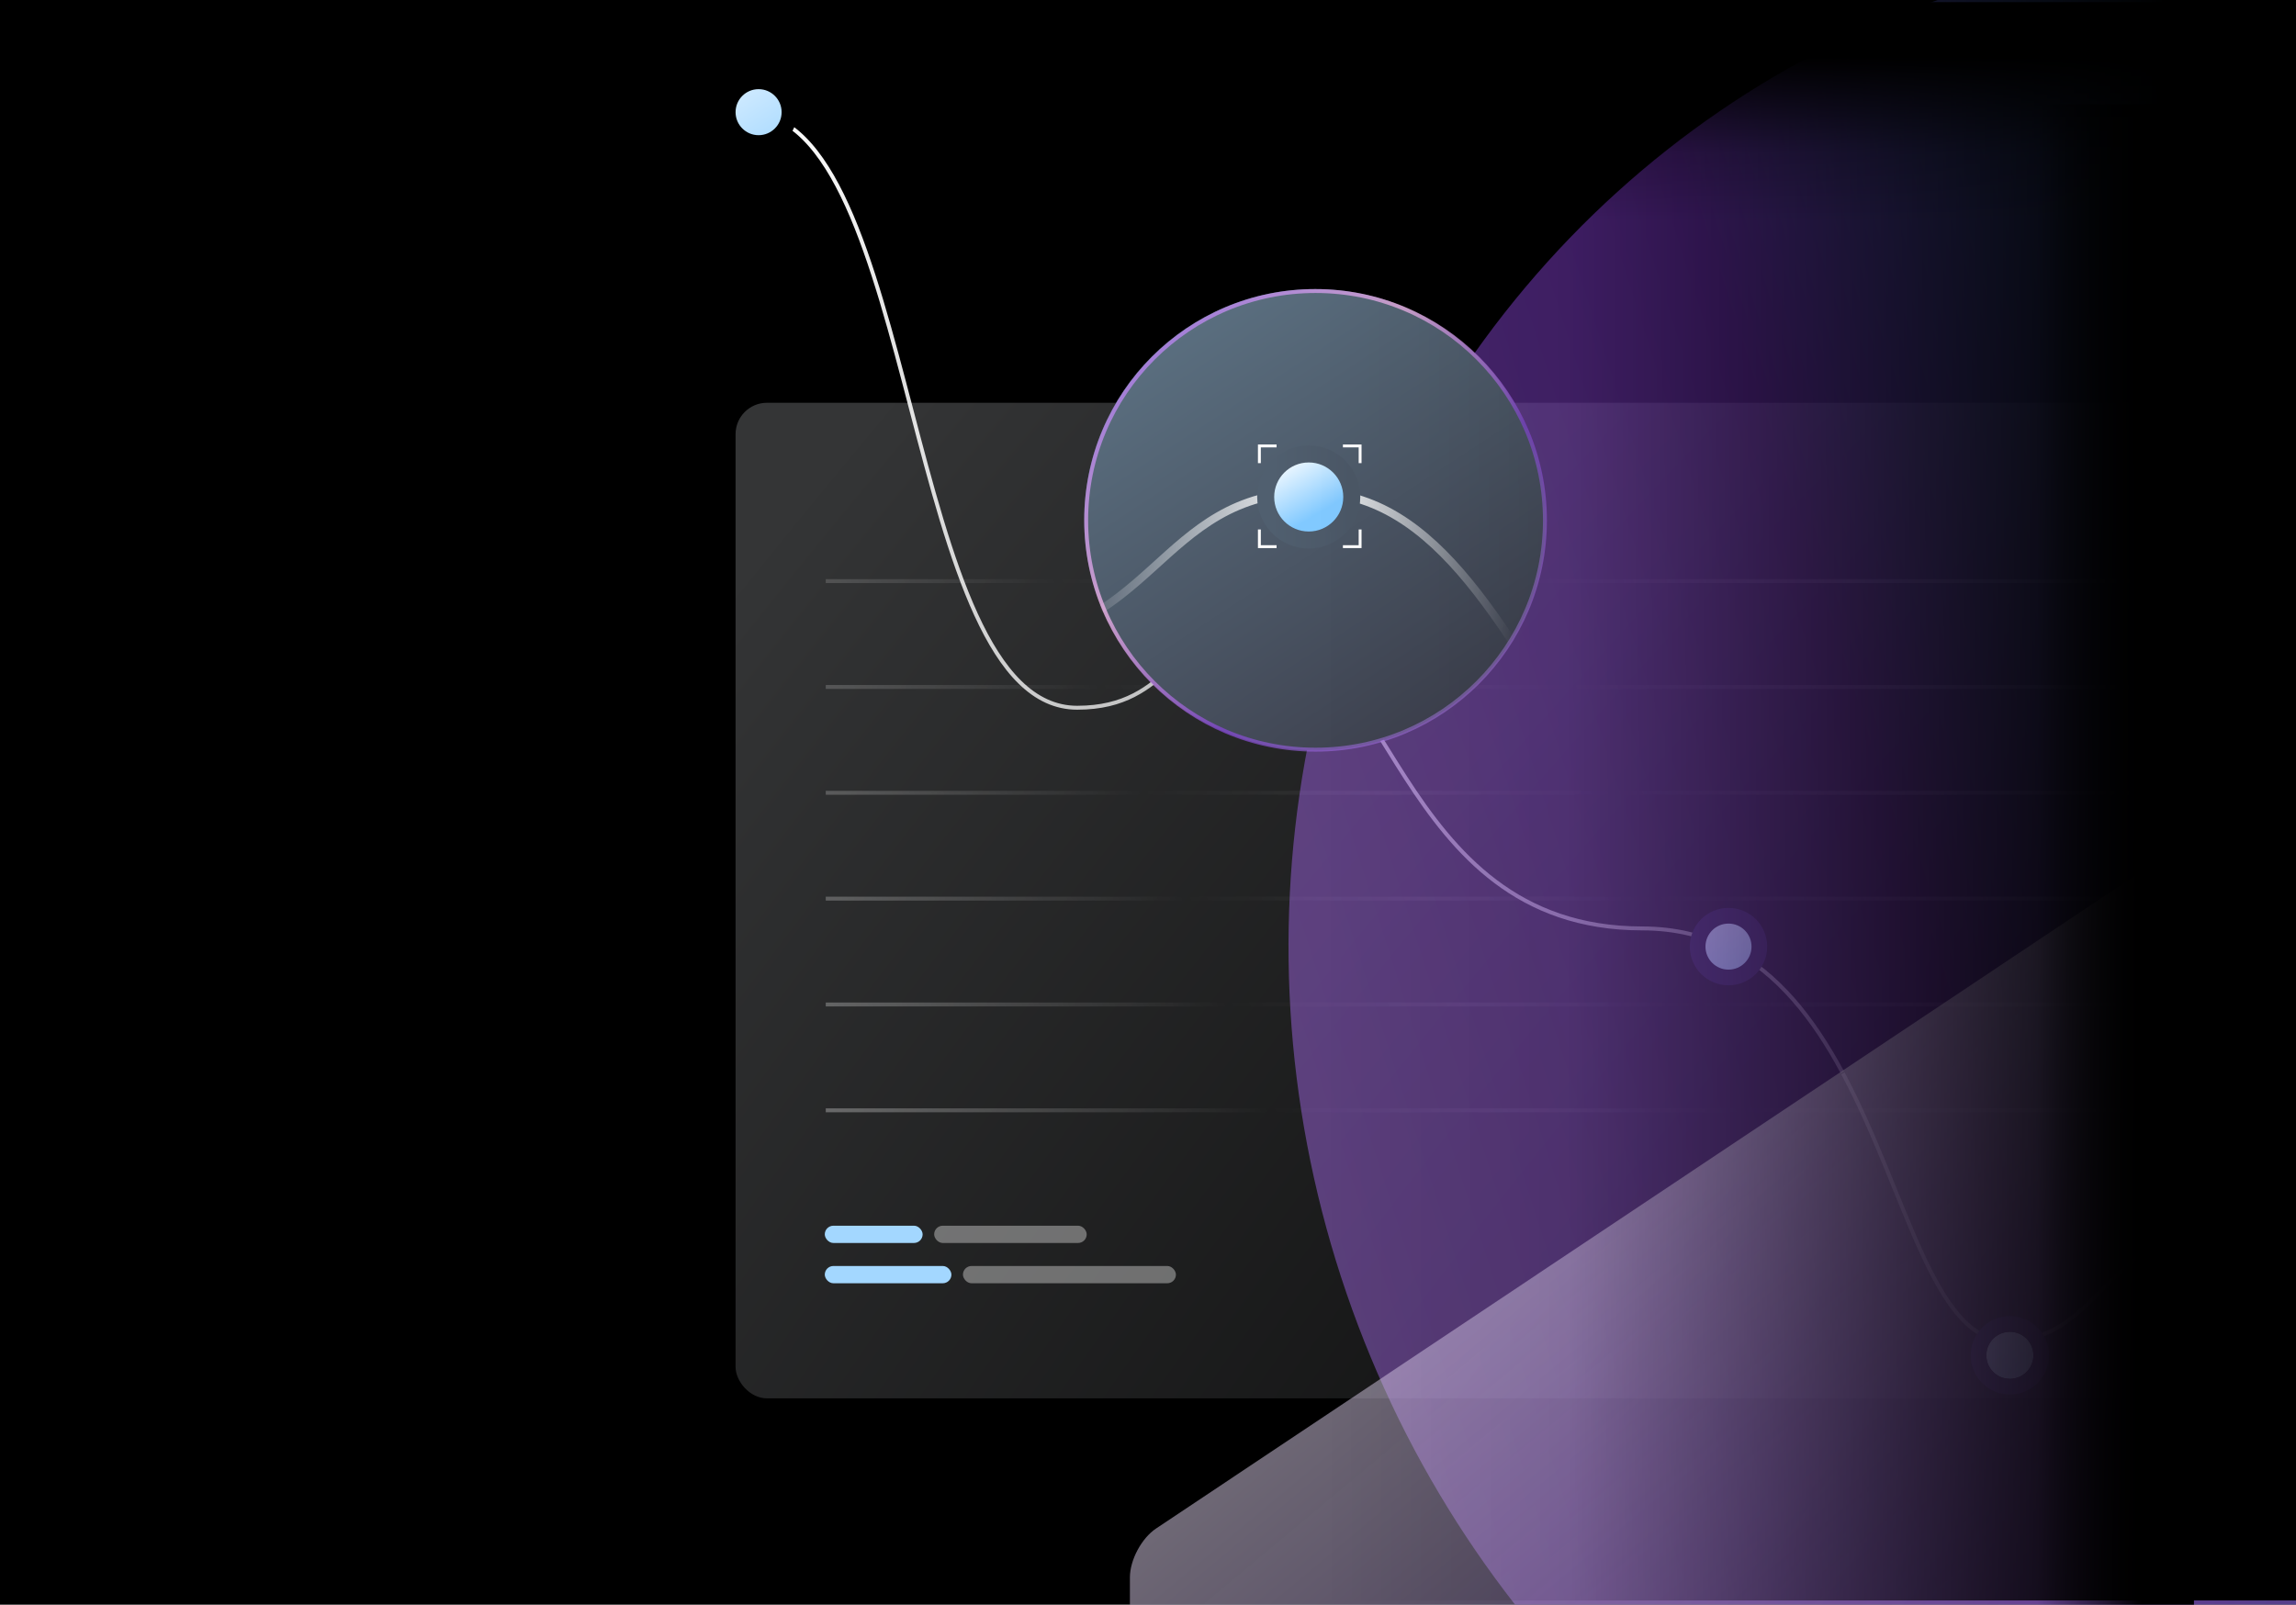
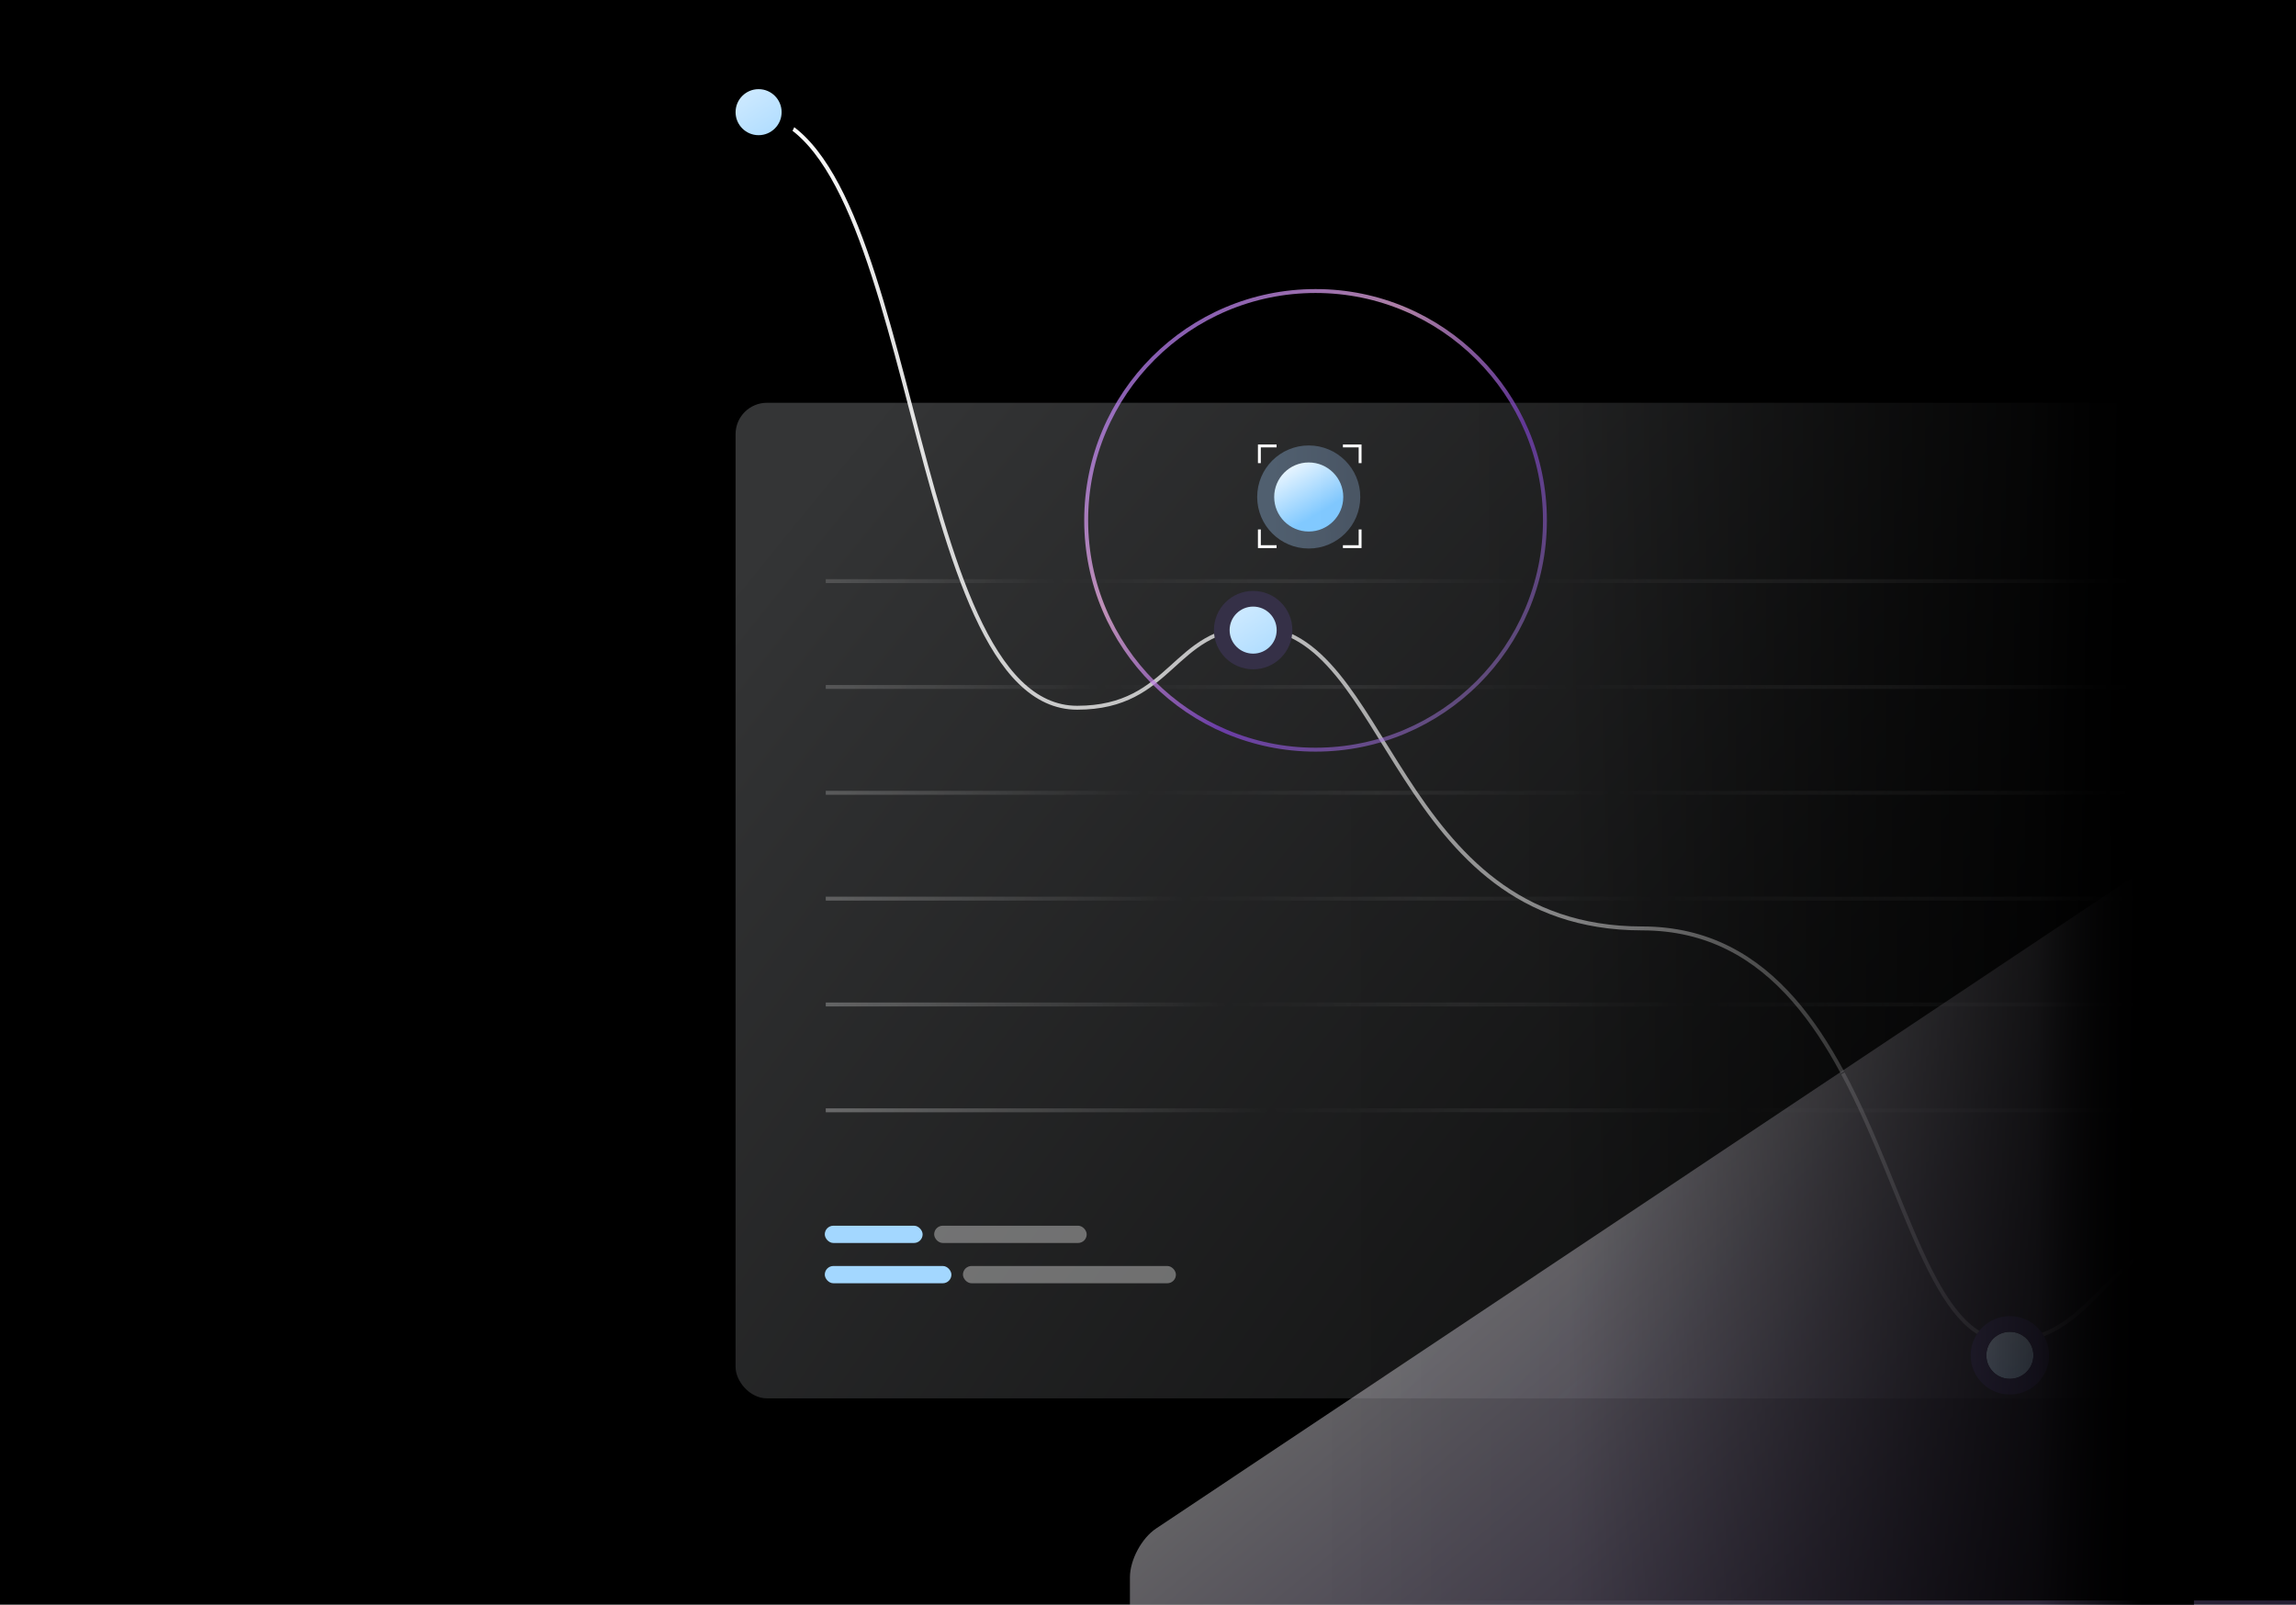
<svg xmlns="http://www.w3.org/2000/svg" width="1080" height="755" viewBox="0 0 1080 755" fill="none">
  <g clip-path="url(#clip0_847_4740)">
    <rect width="1080" height="755" fill="black" />
    <rect x="346" y="189.504" width="985.544" height="468.404" rx="14.755" fill="url(#paint0_radial_847_4740)" />
    <rect opacity="0.5" x="452.953" y="595.635" width="100.179" height="8.123" rx="4.061" fill="#C2C2C2" />
    <rect x="387.961" y="595.635" width="59.566" height="8.123" rx="4.061" fill="#A3D7FF" />
    <rect opacity="0.5" x="439.414" y="576.683" width="71.75" height="8.123" rx="4.061" fill="#C2C2C2" />
    <rect x="387.961" y="576.683" width="46.028" height="8.123" rx="4.061" fill="#A3D7FF" />
    <g style="mix-blend-mode:screen" opacity="0.3">
-       <path fill-rule="evenodd" clip-rule="evenodd" d="M388.422 274.33H1327.19V272.485H388.422V274.33ZM388.422 324.127H1327.19V322.283H388.422V324.127ZM1327.19 373.924H388.422V372.079H1327.19V373.924ZM388.422 423.72H1327.19V421.876H388.422V423.72ZM1327.19 473.518H388.422V471.673H1327.19V473.518ZM388.422 523.314H1327.19V521.47H388.422V523.314Z" fill="url(#paint1_linear_847_4740)" />
+       <path fill-rule="evenodd" clip-rule="evenodd" d="M388.422 274.33H1327.19V272.485H388.422V274.33ZM388.422 324.127H1327.19V322.283H388.422V324.127ZM1327.19 373.924H388.422V372.079H1327.19V373.924M388.422 423.72H1327.19V421.876H388.422V423.72ZM1327.19 473.518H388.422V471.673H1327.19V473.518ZM388.422 523.314H1327.19V521.47H388.422V523.314Z" fill="url(#paint1_linear_847_4740)" />
    </g>
    <path d="M351.536 53.009C432.785 53.009 424.387 332.981 506.698 332.981C551.646 332.981 551.646 295.28 590.204 295.28C653.962 295.28 655.09 436.811 772.45 436.811C787.929 436.811 801.307 440.187 813.002 446.049C836.577 457.864 853.311 479.78 866.617 504.5" stroke="url(#paint2_linear_847_4740)" stroke-width="1.844" />
    <g filter="url(#filter0_f_847_4740)">
      <path d="M1284.77 752.011C1151.61 752.011 1141.45 574.634 1057.38 574.634C990.239 574.634 990.239 630.875 943.972 630.875C909.416 630.875 896.83 560.911 866.883 505" stroke="url(#paint3_linear_847_4740)" stroke-width="1.844" />
    </g>
    <g filter="url(#filter1_f_847_4740)">
      <circle cx="945.41" cy="637.663" r="11.066" fill="url(#paint4_linear_847_4740)" />
      <circle cx="945.41" cy="637.663" r="14.755" stroke="#281F4A" stroke-width="7.377" />
    </g>
    <circle cx="356.83" cy="52.773" r="14.519" fill="url(#paint5_linear_847_4740)" stroke="black" stroke-width="7.377" />
    <circle cx="589.457" cy="296.461" r="14.755" fill="url(#paint6_linear_847_4740)" stroke="#353047" stroke-width="7.377" />
-     <circle cx="813.057" cy="445.367" r="14.519" fill="url(#paint7_linear_847_4740)" stroke="#2C2744" stroke-width="7.377" />
    <g opacity="0.45" filter="url(#filter2_f_847_4740)">
-       <ellipse cx="1074.23" cy="457.311" rx="466.06" ry="485.415" transform="rotate(-18.92 1074.23 457.311)" fill="url(#paint8_linear_847_4740)" />
-     </g>
-     <rect width="995.939" height="995.94" rx="14.755" transform="matrix(-0.832 0.555 -1.07521e-07 -1 1360.12 1170.55)" fill="url(#paint9_linear_847_4740)" fill-opacity="0.15" />
+       </g>
    <rect width="995.939" height="995.94" rx="14.755" transform="matrix(-0.832 0.555 -1.07521e-07 -1 1360.12 1170.55)" fill="url(#paint10_linear_847_4740)" />
-     <circle cx="618.5" cy="244.5" r="108.5" fill="url(#paint11_linear_847_4740)" />
    <mask id="mask0_847_4740" style="mask-type:alpha" maskUnits="userSpaceOnUse" x="510" y="136" width="218" height="218">
      <circle cx="618.815" cy="244.815" r="108.815" fill="white" />
    </mask>
    <g mask="url(#mask0_847_4740)">
-       <path d="M1938.36 1100.55C1685.01 1100.55 1665.68 763.064 1505.73 763.064C1377.98 763.064 1377.98 870.072 1289.95 870.072C1180.45 870.072 1186.89 500.834 963.591 500.834C740.297 500.834 738.15 231.549 616.84 231.549C543.477 231.549 543.477 303.28 457.957 303.28C365.634 303.28 317.325 -229.411 162.736 -229.411" stroke="url(#paint12_linear_847_4740)" stroke-width="3.689" />
-     </g>
+       </g>
    <circle cx="618.816" cy="244.816" r="107.893" stroke="url(#paint13_linear_847_4740)" stroke-opacity="0.7" stroke-width="1.844" />
    <circle cx="615.605" cy="233.825" r="20.245" fill="url(#paint14_linear_847_4740)" stroke="url(#paint15_linear_847_4740)" stroke-width="8" />
    <path d="M600.48 209.811H592.391V217.9" stroke="white" stroke-width="1.354" />
    <path d="M600.48 257.192H592.391V249.103" stroke="white" stroke-width="1.354" />
    <path d="M631.684 209.811H639.773V217.9" stroke="white" stroke-width="1.354" />
    <path d="M631.684 257.192H639.773V249.103" stroke="white" stroke-width="1.354" />
    <rect x="937" y="49" width="95" height="706" fill="url(#paint16_linear_847_4740)" />
    <path d="M510 0H1081V753H510V0Z" fill="url(#paint17_linear_847_4740)" />
    <rect x="452" y="129" width="128" height="628" transform="rotate(-90 452 129)" fill="url(#paint18_linear_847_4740)" />
  </g>
  <defs>
    <filter id="filter0_f_847_4740" x="858.07" y="496.565" width="434.695" height="264.368" filterUnits="userSpaceOnUse" color-interpolation-filters="sRGB">
      <feFlood flood-opacity="0" result="BackgroundImageFix" />
      <feBlend mode="normal" in="SourceGraphic" in2="BackgroundImageFix" result="shape" />
      <feGaussianBlur stdDeviation="4" result="effect1_foregroundBlur_847_4740" />
    </filter>
    <filter id="filter1_f_847_4740" x="916.969" y="609.219" width="56.883" height="56.887" filterUnits="userSpaceOnUse" color-interpolation-filters="sRGB">
      <feFlood flood-opacity="0" result="BackgroundImageFix" />
      <feBlend mode="normal" in="SourceGraphic" in2="BackgroundImageFix" result="shape" />
      <feGaussianBlur stdDeviation="5" result="effect1_foregroundBlur_847_4740" />
    </filter>
    <filter id="filter2_f_847_4740" x="195.18" y="-437.026" width="1758.1" height="1788.67" filterUnits="userSpaceOnUse" color-interpolation-filters="sRGB">
      <feFlood flood-opacity="0" result="BackgroundImageFix" />
      <feBlend mode="normal" in="SourceGraphic" in2="BackgroundImageFix" result="shape" />
      <feGaussianBlur stdDeviation="205.395" result="effect1_foregroundBlur_847_4740" />
    </filter>
    <radialGradient id="paint0_radial_847_4740" cx="0" cy="0" r="1" gradientUnits="userSpaceOnUse" gradientTransform="translate(1269.95 925.278) rotate(-139.171) scale(1125.37 2261.24)">
      <stop stop-opacity="0.46" />
      <stop offset="1" stop-color="#343536" />
    </radialGradient>
    <linearGradient id="paint1_linear_847_4740" x1="395.415" y1="532.008" x2="1151.5" y2="227.41" gradientUnits="userSpaceOnUse">
      <stop stop-color="white" />
      <stop offset="0.234" stop-color="white" stop-opacity="0" />
      <stop offset="0.36" stop-color="white" stop-opacity="0.22" />
      <stop offset="0.487" stop-color="white" stop-opacity="0" />
      <stop offset="0.659" stop-color="white" stop-opacity="0.38" />
    </linearGradient>
    <linearGradient id="paint2_linear_847_4740" x1="351.534" y1="53.009" x2="1263.56" y2="688.381" gradientUnits="userSpaceOnUse">
      <stop stop-color="white" />
      <stop offset="1" stop-color="white" stop-opacity="0" />
    </linearGradient>
    <linearGradient id="paint3_linear_847_4740" x1="351.534" y1="53.009" x2="1263.56" y2="688.381" gradientUnits="userSpaceOnUse">
      <stop stop-color="white" />
      <stop offset="1" stop-color="white" stop-opacity="0" />
    </linearGradient>
    <linearGradient id="paint4_linear_847_4740" x1="934.344" y1="626.597" x2="956.476" y2="660.486" gradientUnits="userSpaceOnUse">
      <stop stop-color="#D1EBFF" />
      <stop offset="1" stop-color="#A2D7FF" />
    </linearGradient>
    <linearGradient id="paint5_linear_847_4740" x1="346" y1="41.943" x2="367.66" y2="75.11" gradientUnits="userSpaceOnUse">
      <stop stop-color="#D1EBFF" />
      <stop offset="1" stop-color="#A2D7FF" />
    </linearGradient>
    <linearGradient id="paint6_linear_847_4740" x1="578.391" y1="285.395" x2="600.523" y2="319.285" gradientUnits="userSpaceOnUse">
      <stop stop-color="#D1EBFF" />
      <stop offset="1" stop-color="#A2D7FF" />
    </linearGradient>
    <linearGradient id="paint7_linear_847_4740" x1="802.227" y1="434.537" x2="823.887" y2="467.704" gradientUnits="userSpaceOnUse">
      <stop stop-color="#D1EBFF" />
      <stop offset="1" stop-color="#A2D7FF" />
    </linearGradient>
    <linearGradient id="paint8_linear_847_4740" x1="568.381" y1="212.315" x2="1165.67" y2="224.743" gradientUnits="userSpaceOnUse">
      <stop offset="0.007" stop-color="#AC72F0" />
      <stop offset="0.594" stop-color="#9340F1" />
      <stop offset="1" stop-color="#489CFF" />
    </linearGradient>
    <linearGradient id="paint9_linear_847_4740" x1="913.458" y1="641.127" x2="579.157" y2="66.764" gradientUnits="userSpaceOnUse">
      <stop stop-color="#844FBA" />
      <stop offset="1" stop-color="#5B3793" stop-opacity="0" />
    </linearGradient>
    <linearGradient id="paint10_linear_847_4740" x1="1076.85" y1="1022.45" x2="927.999" y2="-43.958" gradientUnits="userSpaceOnUse">
      <stop stop-color="white" stop-opacity="0.41" />
      <stop offset="1" stop-color="#5E14D8" stop-opacity="0" />
    </linearGradient>
    <linearGradient id="paint11_linear_847_4740" x1="532.448" y1="161.038" x2="674.297" y2="377.706" gradientUnits="userSpaceOnUse">
      <stop stop-color="#5B7081" />
      <stop offset="1" stop-color="#3A3B48" />
    </linearGradient>
    <linearGradient id="paint12_linear_847_4740" x1="505.398" y1="276.091" x2="712.886" y2="287.157" gradientUnits="userSpaceOnUse">
      <stop stop-color="white" stop-opacity="0" />
      <stop offset="0.536" stop-color="white" />
      <stop offset="1" stop-color="white" stop-opacity="0" />
    </linearGradient>
    <linearGradient id="paint13_linear_847_4740" x1="516.455" y1="176.575" x2="801.718" y2="457.816" gradientUnits="userSpaceOnUse">
      <stop stop-color="#B87CFF" />
      <stop offset="0.199" stop-color="#FFBCF4" />
      <stop offset="0.396" stop-color="#8847DC" />
      <stop offset="1" stop-color="white" stop-opacity="0" />
    </linearGradient>
    <linearGradient id="paint14_linear_847_4740" x1="599.359" y1="217.58" x2="615.39" y2="244.402" gradientUnits="userSpaceOnUse">
      <stop stop-color="white" />
      <stop offset="1" stop-color="#81C9FF" />
    </linearGradient>
    <linearGradient id="paint15_linear_847_4740" x1="598" y1="233.5" x2="635.5" y2="234" gradientUnits="userSpaceOnUse">
      <stop stop-color="#505F6F" />
      <stop offset="1" stop-color="#4B5766" />
    </linearGradient>
    <linearGradient id="paint16_linear_847_4740" x1="1007.61" y1="448" x2="958.182" y2="448" gradientUnits="userSpaceOnUse">
      <stop />
      <stop offset="1" stop-opacity="0" />
    </linearGradient>
    <linearGradient id="paint17_linear_847_4740" x1="1019.3" y1="376" x2="618.929" y2="376.547" gradientUnits="userSpaceOnUse">
      <stop />
      <stop offset="0.703" stop-opacity="0.1" />
      <stop offset="1" stop-opacity="0" />
    </linearGradient>
    <linearGradient id="paint18_linear_847_4740" x1="554.4" y1="443" x2="476.418" y2="443" gradientUnits="userSpaceOnUse">
      <stop />
      <stop offset="0.578" stop-opacity="0.2" />
      <stop offset="1" stop-opacity="0" />
    </linearGradient>
    <clipPath id="clip0_847_4740">
      <rect width="1080" height="755" fill="white" />
    </clipPath>
  </defs>
</svg>